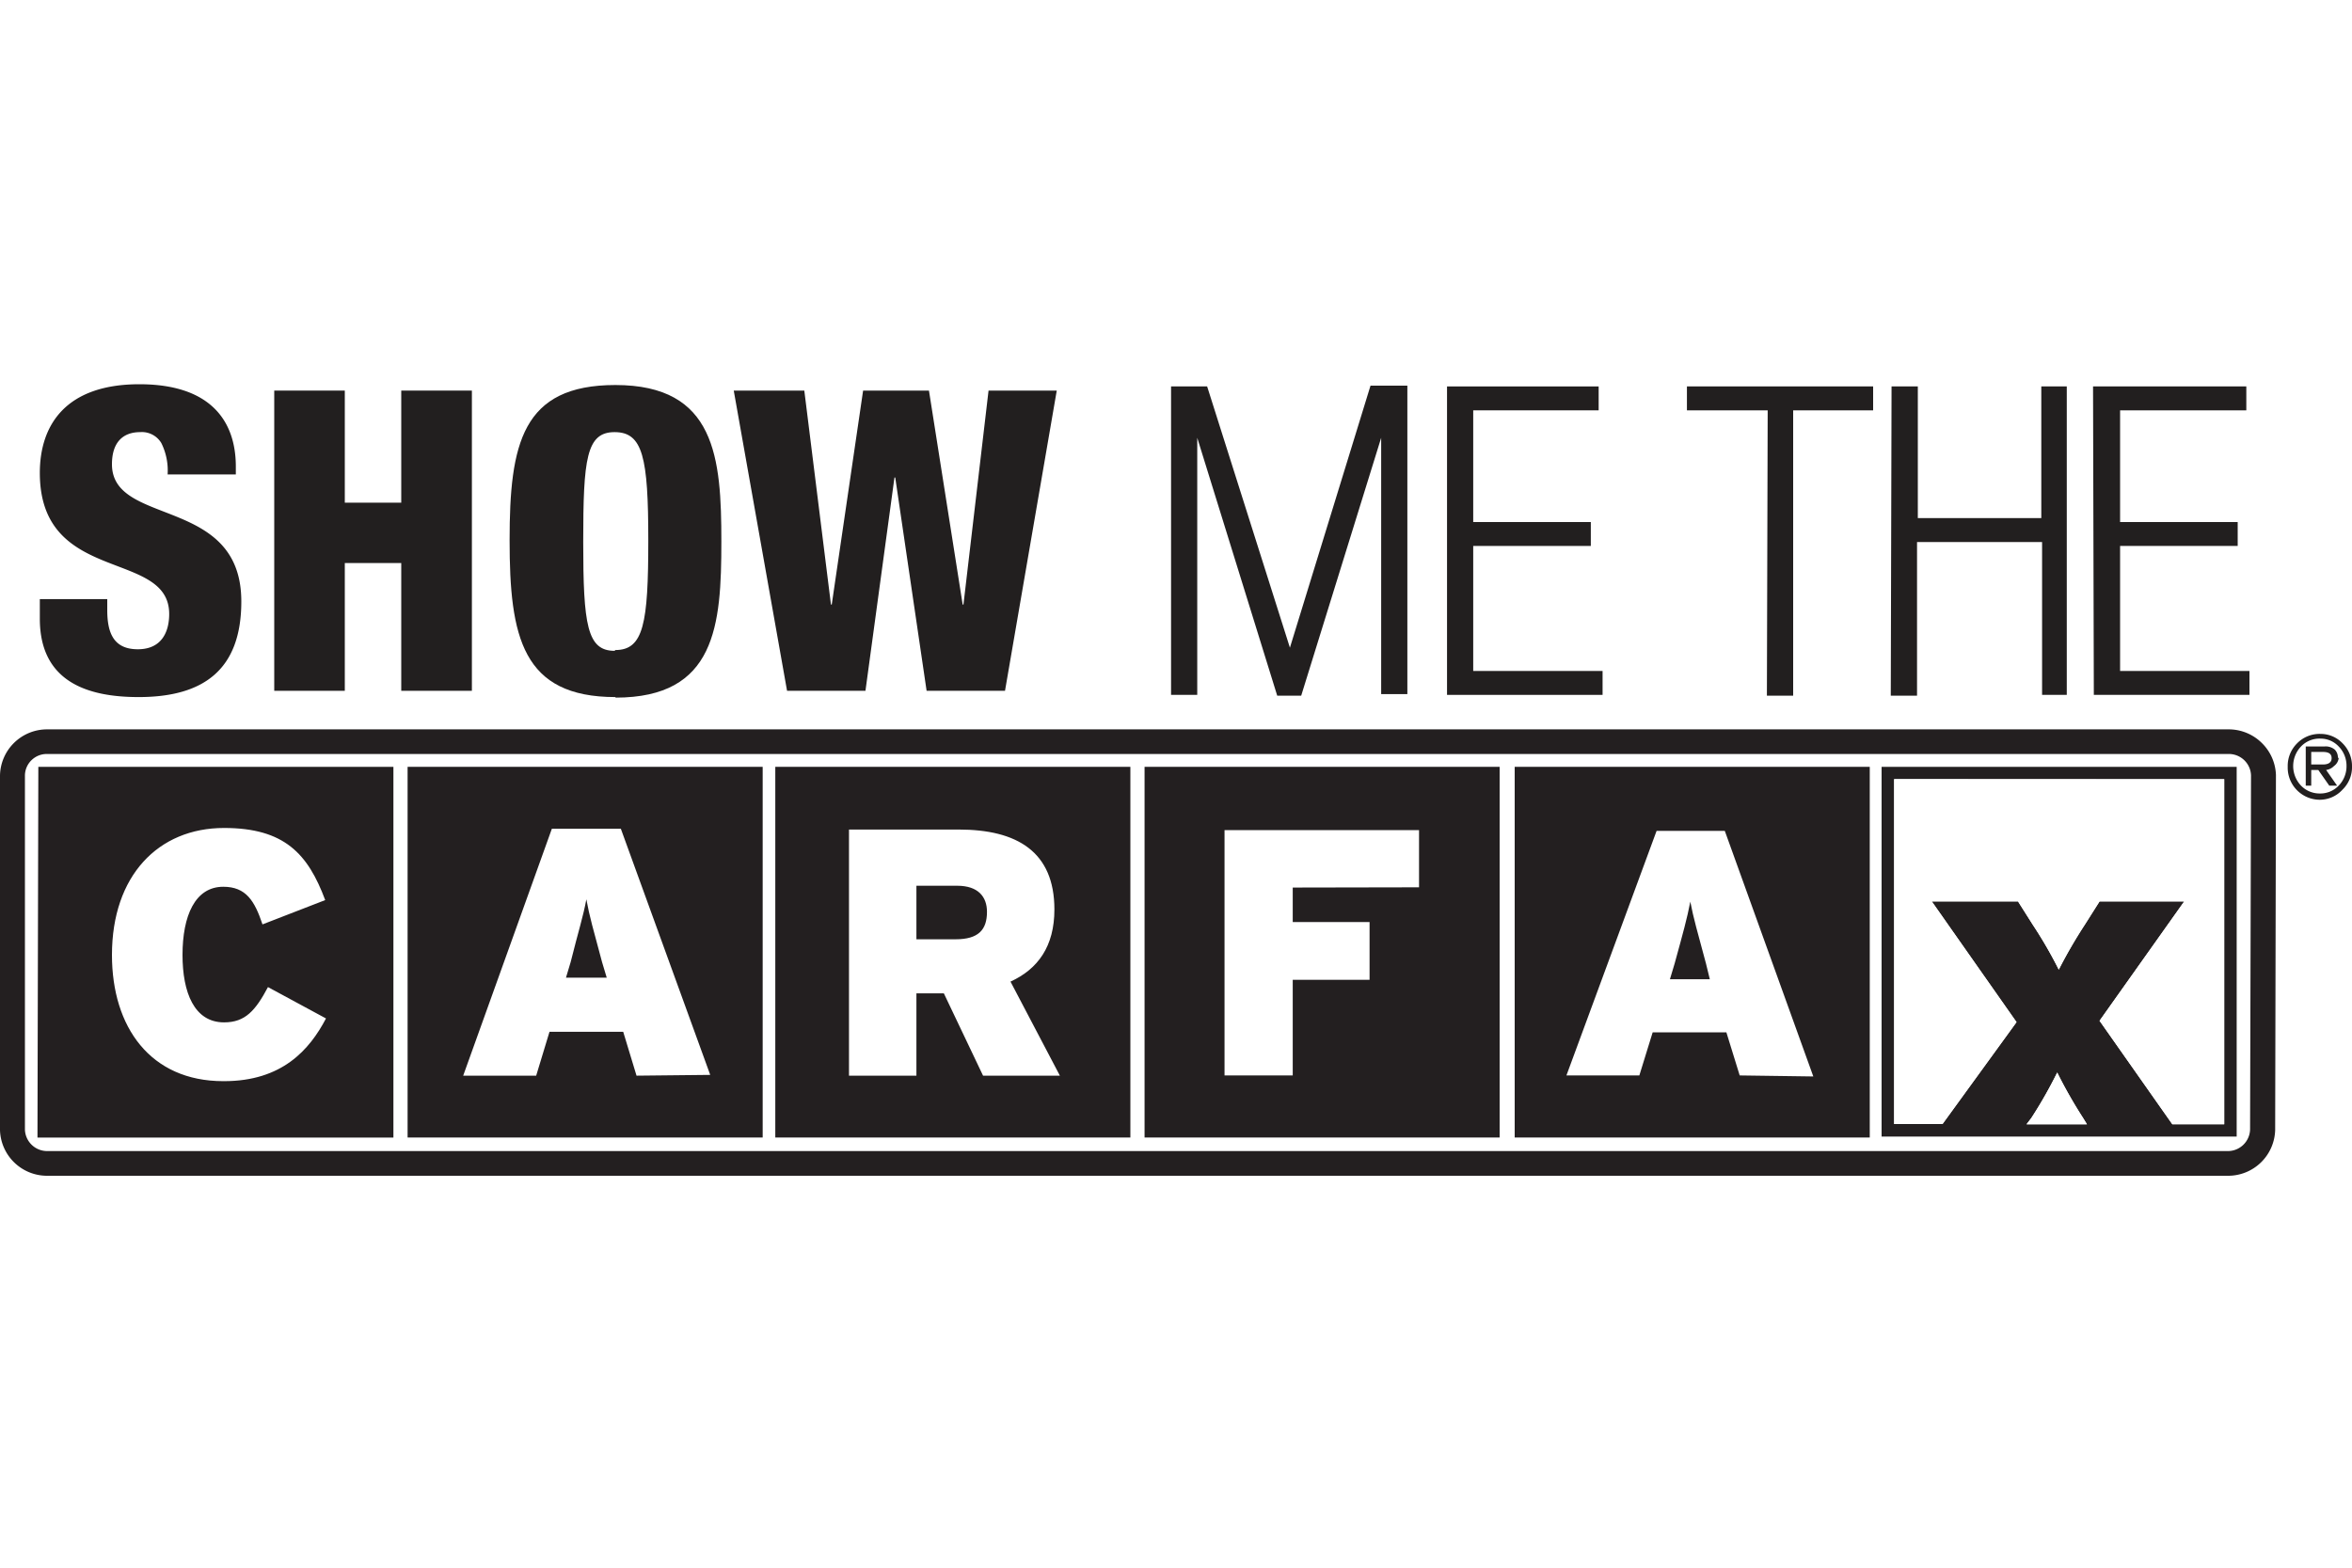
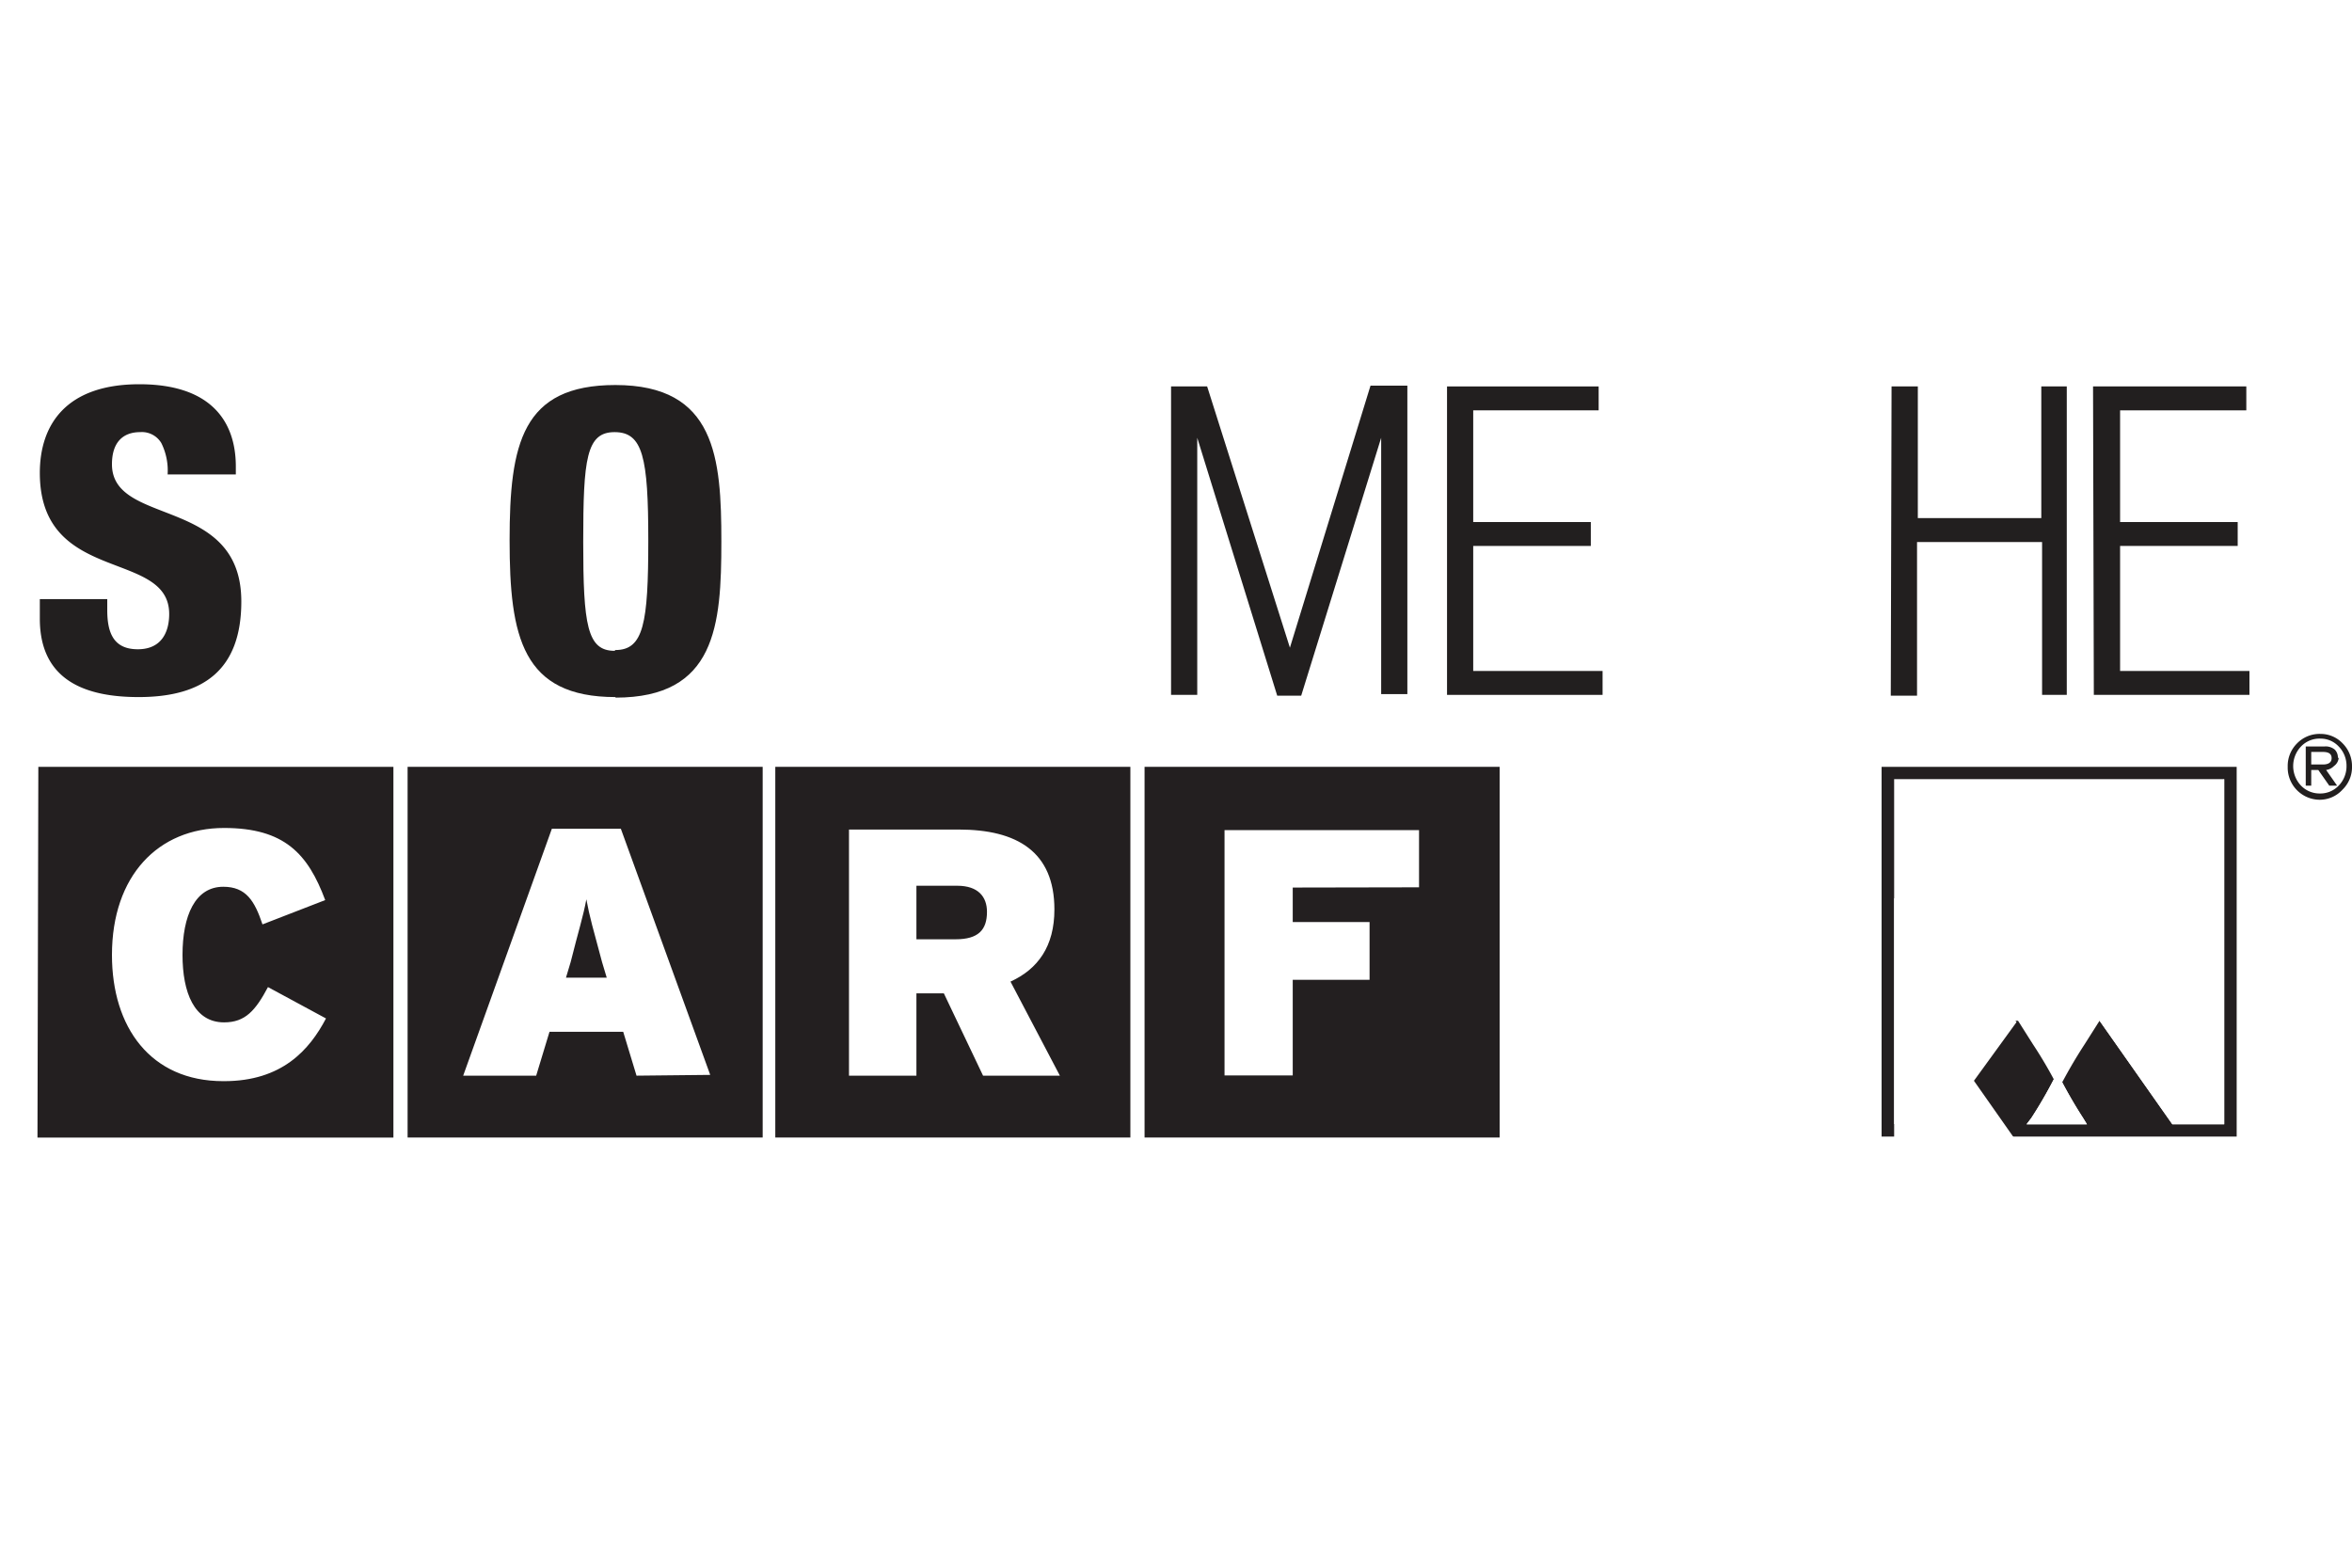
<svg xmlns="http://www.w3.org/2000/svg" viewBox="0 0 300 200">
  <defs>
    <style>.cls-1{fill:#fff;}.cls-2{fill:#231f20;}.cls-3{fill:#221f1f;}</style>
  </defs>
  <g id="Artboard_Backgrounds" data-name="Artboard Backgrounds">
    <rect class="cls-1" width="300" height="200" />
  </g>
  <g id="Graphics">
    <path class="cls-1" d="M284.3,96.21H6A2.78,2.78,0,0,0,4,97,2.76,2.76,0,0,0,3.16,99v45.17A2.84,2.84,0,0,0,6,146.85H284.2a2.84,2.84,0,0,0,2.82-2.74l.1-45.19A2.83,2.83,0,0,0,284.3,96.21ZM267.8,115l-1.9,3a62,62,0,0,0-3.3,5.7,55.55,55.55,0,0,0-3.3-5.7l-1.9-3h-11l10.81,15.4-9.44,13h-6.17v-44H283.7v44h-6.62l-9.28-13.2L278.6,115Zm-1.61,28.4h-7.7l.61-.8a57,57,0,0,0,3.3-5.8,59.61,59.61,0,0,0,3.3,5.8Z" />
-     <path class="cls-2" d="M288.47,94.76a6,6,0,0,0-4.17-1.71H6a6,6,0,0,0-6,5.88v45.24A6,6,0,0,0,6,150H284.2a6,6,0,0,0,6-5.84l.1-45.28A6,6,0,0,0,288.47,94.76ZM287,144.11a2.84,2.84,0,0,1-2.82,2.74H6a2.84,2.84,0,0,1-2.82-2.72V99A2.76,2.76,0,0,1,4,97a2.78,2.78,0,0,1,2-.81H284.3a2.83,2.83,0,0,1,2.82,2.71Z" />
    <path class="cls-1" d="M258.49,143.43l.61-.8a57,57,0,0,0,3.3-5.8,59.61,59.61,0,0,0,3.3,5.8l.49.8Zm25.21,0h-6.62l-9.28-13.2L278.6,115H267.8l-1.9,3a62,62,0,0,0-3.3,5.7,55.55,55.55,0,0,0-3.3-5.7l-1.9-3h-11l10.81,15.4-9.44,13h-6.17v-44H283.7Z" />
-     <rect class="cls-2" x="193.2" y="97.83" width="45.29" height="47.29" />
    <rect class="cls-2" x="51.99" y="97.83" width="45.29" height="47.29" />
    <polygon class="cls-2" points="4.78 145.13 50.18 145.13 50.18 97.83 4.89 97.83 4.78 145.13" />
    <rect class="cls-2" x="145.99" y="97.83" width="45.29" height="47.29" />
    <rect class="cls-2" x="98.89" y="97.83" width="45.29" height="47.29" />
    <path class="cls-1" d="M28.48,137.93c-9.3,0-14.2-6.9-14.2-16.1,0-10.1,5.9-16.2,14.3-16.2,7.7,0,10.7,3.3,12.9,9.2l-8,3.1c-1-3-2.1-4.8-5-4.8-3.6,0-5.2,3.7-5.2,8.7,0,4.8,1.5,8.6,5.3,8.6,2.7,0,4-1.5,5.6-4.5l7.4,4c-2.1,4-5.6,8-13,8Zm48.91-13.2h-5.2l.6-2c1-4,1.6-5.8,2-8,.4,2.2.9,3.9,2,8Zm13.2,12.4-11.4-31.4h-8.8l-11.31,31.5h9.31l1.7-5.6h9.4l1.7,5.6Zm35.3-20.8c0,2.3-1.1,3.5-4,3.5h-5V113h5.2C124.79,113,125.89,114.43,125.89,116.33Zm9.3,20.9-6.3-12c3.5-1.6,5.6-4.5,5.6-9.2,0-7.4-4.8-10.2-12.2-10.2h-14v31.4h8.6v-10.5h3.5l5,10.5Zm29.7-24v4.4h9.8V125h-9.8v12.2h-8.7v-31.3H181v7.3Zm53.2,11.7H213l.6-2c1.1-4,1.6-5.8,2-7.9.4,2.1.9,3.8,2,7.9Zm13.2,12.4L220,106h-8.7l-11.5,31.2h9.3l1.7-5.5h9.4l1.7,5.5Z" />
    <path class="cls-2" d="M240,97.83V145h45.29V97.83Zm18.49,45.6.61-.8a57,57,0,0,0,3.3-5.8,59.61,59.61,0,0,0,3.3,5.8l.49.8Zm25.21,0h-6.62l-9.28-13.2L278.6,115H267.8l-1.9,3a62,62,0,0,0-3.3,5.7,55.55,55.55,0,0,0-3.3-5.7l-1.9-3h-11l10.81,15.4-9.44,13h-6.17v-44H283.7Z" />
    <path class="cls-1" d="M266.19,143.43h-7.7l.61-.8a57,57,0,0,0,3.3-5.8,59.61,59.61,0,0,0,3.3,5.8Z" />
-     <path class="cls-1" d="M283.7,99.42v44h-6.62l-9.28-13.2L278.6,115H267.8l-1.9,3a62,62,0,0,0-3.3,5.7,55.55,55.55,0,0,0-3.3-5.7l-1.9-3h-11l10.81,15.4-9.44,13h-6.17v-44Z" />
+     <path class="cls-1" d="M283.7,99.42v44h-6.62l-9.28-13.2H267.8l-1.9,3a62,62,0,0,0-3.3,5.7,55.55,55.55,0,0,0-3.3-5.7l-1.9-3h-11l10.81,15.4-9.44,13h-6.17v-44Z" />
    <path class="cls-3" d="M300,97.73a4,4,0,0,1-1.2,3,3.93,3.93,0,0,1-2.9,1.3,4.1,4.1,0,0,1-4.1-4.2,4.06,4.06,0,0,1,1.2-3,4,4,0,0,1,3-1.2,3.87,3.87,0,0,1,2.8,1.2,4.1,4.1,0,0,1,1.2,3Zm-.7,0a3.51,3.51,0,0,0-1-2.5,3.15,3.15,0,0,0-2.3-1,3.26,3.26,0,0,0-2.5,1,3.62,3.62,0,0,0,0,5,3.28,3.28,0,0,0,2.4,1,3.22,3.22,0,0,0,2.4-1A3.54,3.54,0,0,0,299.3,97.73Zm-1-1a1.45,1.45,0,0,1-.6,1,1.74,1.74,0,0,1-1,.5l1.4,2h-1l-1.4-2h-.9v2h-.7v-5h2.4a1.81,1.81,0,0,1,1.3.4,1.41,1.41,0,0,1,.4,1Zm-.9,0c0-.5-.3-.8-1.1-.8h-1.5v1.6h1.5C297,97.53,297.4,97.26,297.4,96.73Z" />
    <path class="cls-3" d="M78.49,49.12C66.58,49.12,65,56.63,65,68.93s1.6,20,13.51,20V89c12.8,0,13.5-9.2,13.5-19.9S91.29,49.12,78.49,49.12Zm0,33.81-.1.1c-3.5,0-4-3.3-4-13.9s.4-14,4-14,4.3,3.2,4.3,13.8S82.09,82.93,78.49,82.93Z" />
-     <polygon class="cls-3" points="122.89 77.13 122.79 77.13 118.49 49.83 110.09 49.83 106.09 77.13 105.99 77.13 102.59 49.83 93.59 49.83 100.39 88.13 110.39 88.13 114.09 60.92 114.19 60.92 118.19 88.13 128.19 88.13 134.79 49.83 126.09 49.83 122.89 77.13" />
    <path class="cls-3" d="M14.28,59.23c0-2.8,1.4-4.1,3.6-4.1a2.88,2.88,0,0,1,2.7,1.4,7.88,7.88,0,0,1,.8,4h8.7v-1c0-5.9-3.3-10.51-12.3-10.51-9.4,0-12.7,5.21-12.7,11.31,0,14.3,16.5,9.7,16.5,18,0,2.2-.9,4.5-4,4.5s-3.9-2.1-3.9-5v-1.4H5.08v2.5c0,8,6,10,12.6,10,8.3,0,13.1-3.5,13.1-12.2C30.78,63.23,14.28,67.23,14.28,59.23Z" />
-     <polygon class="cls-3" points="51.18 64.13 43.98 64.13 43.98 49.83 34.98 49.83 34.98 88.13 43.98 88.13 43.98 71.83 51.18 71.83 51.18 88.13 60.19 88.13 60.19 49.83 51.18 49.83 51.18 64.13" />
    <polygon class="cls-3" points="187.91 69.65 202.91 69.65 202.91 66.6 187.91 66.6 187.91 52.35 203.91 52.35 203.91 49.3 184.57 49.3 184.57 88.65 204.41 88.65 204.41 85.6 187.91 85.6 187.91 69.65" />
    <polygon class="cls-3" points="260.37 66.1 244.62 66.1 244.62 49.3 241.27 49.3 241.17 88.75 244.52 88.75 244.52 69.15 260.47 69.15 260.47 88.65 263.62 88.65 263.62 49.3 260.37 49.3 260.37 66.1" />
    <polygon class="cls-3" points="164.53 82.63 154.09 49.67 153.97 49.3 149.37 49.3 149.37 88.65 152.71 88.65 152.71 55.85 162.91 88.75 165.97 88.75 176.17 55.85 176.17 88.55 179.51 88.55 179.51 49.2 174.81 49.2 164.53 82.63" />
    <polygon class="cls-3" points="270.42 85.6 270.42 69.65 285.42 69.65 285.42 66.6 270.42 66.6 270.42 52.35 286.52 52.35 286.52 49.3 266.97 49.3 267.07 88.65 286.92 88.65 286.92 85.6 270.42 85.6" />
-     <polygon class="cls-3" points="215.17 52.35 225.47 52.35 225.37 88.75 228.72 88.75 228.72 52.35 238.92 52.35 238.92 49.3 215.17 49.3 215.17 52.35" />
  </g>
</svg>